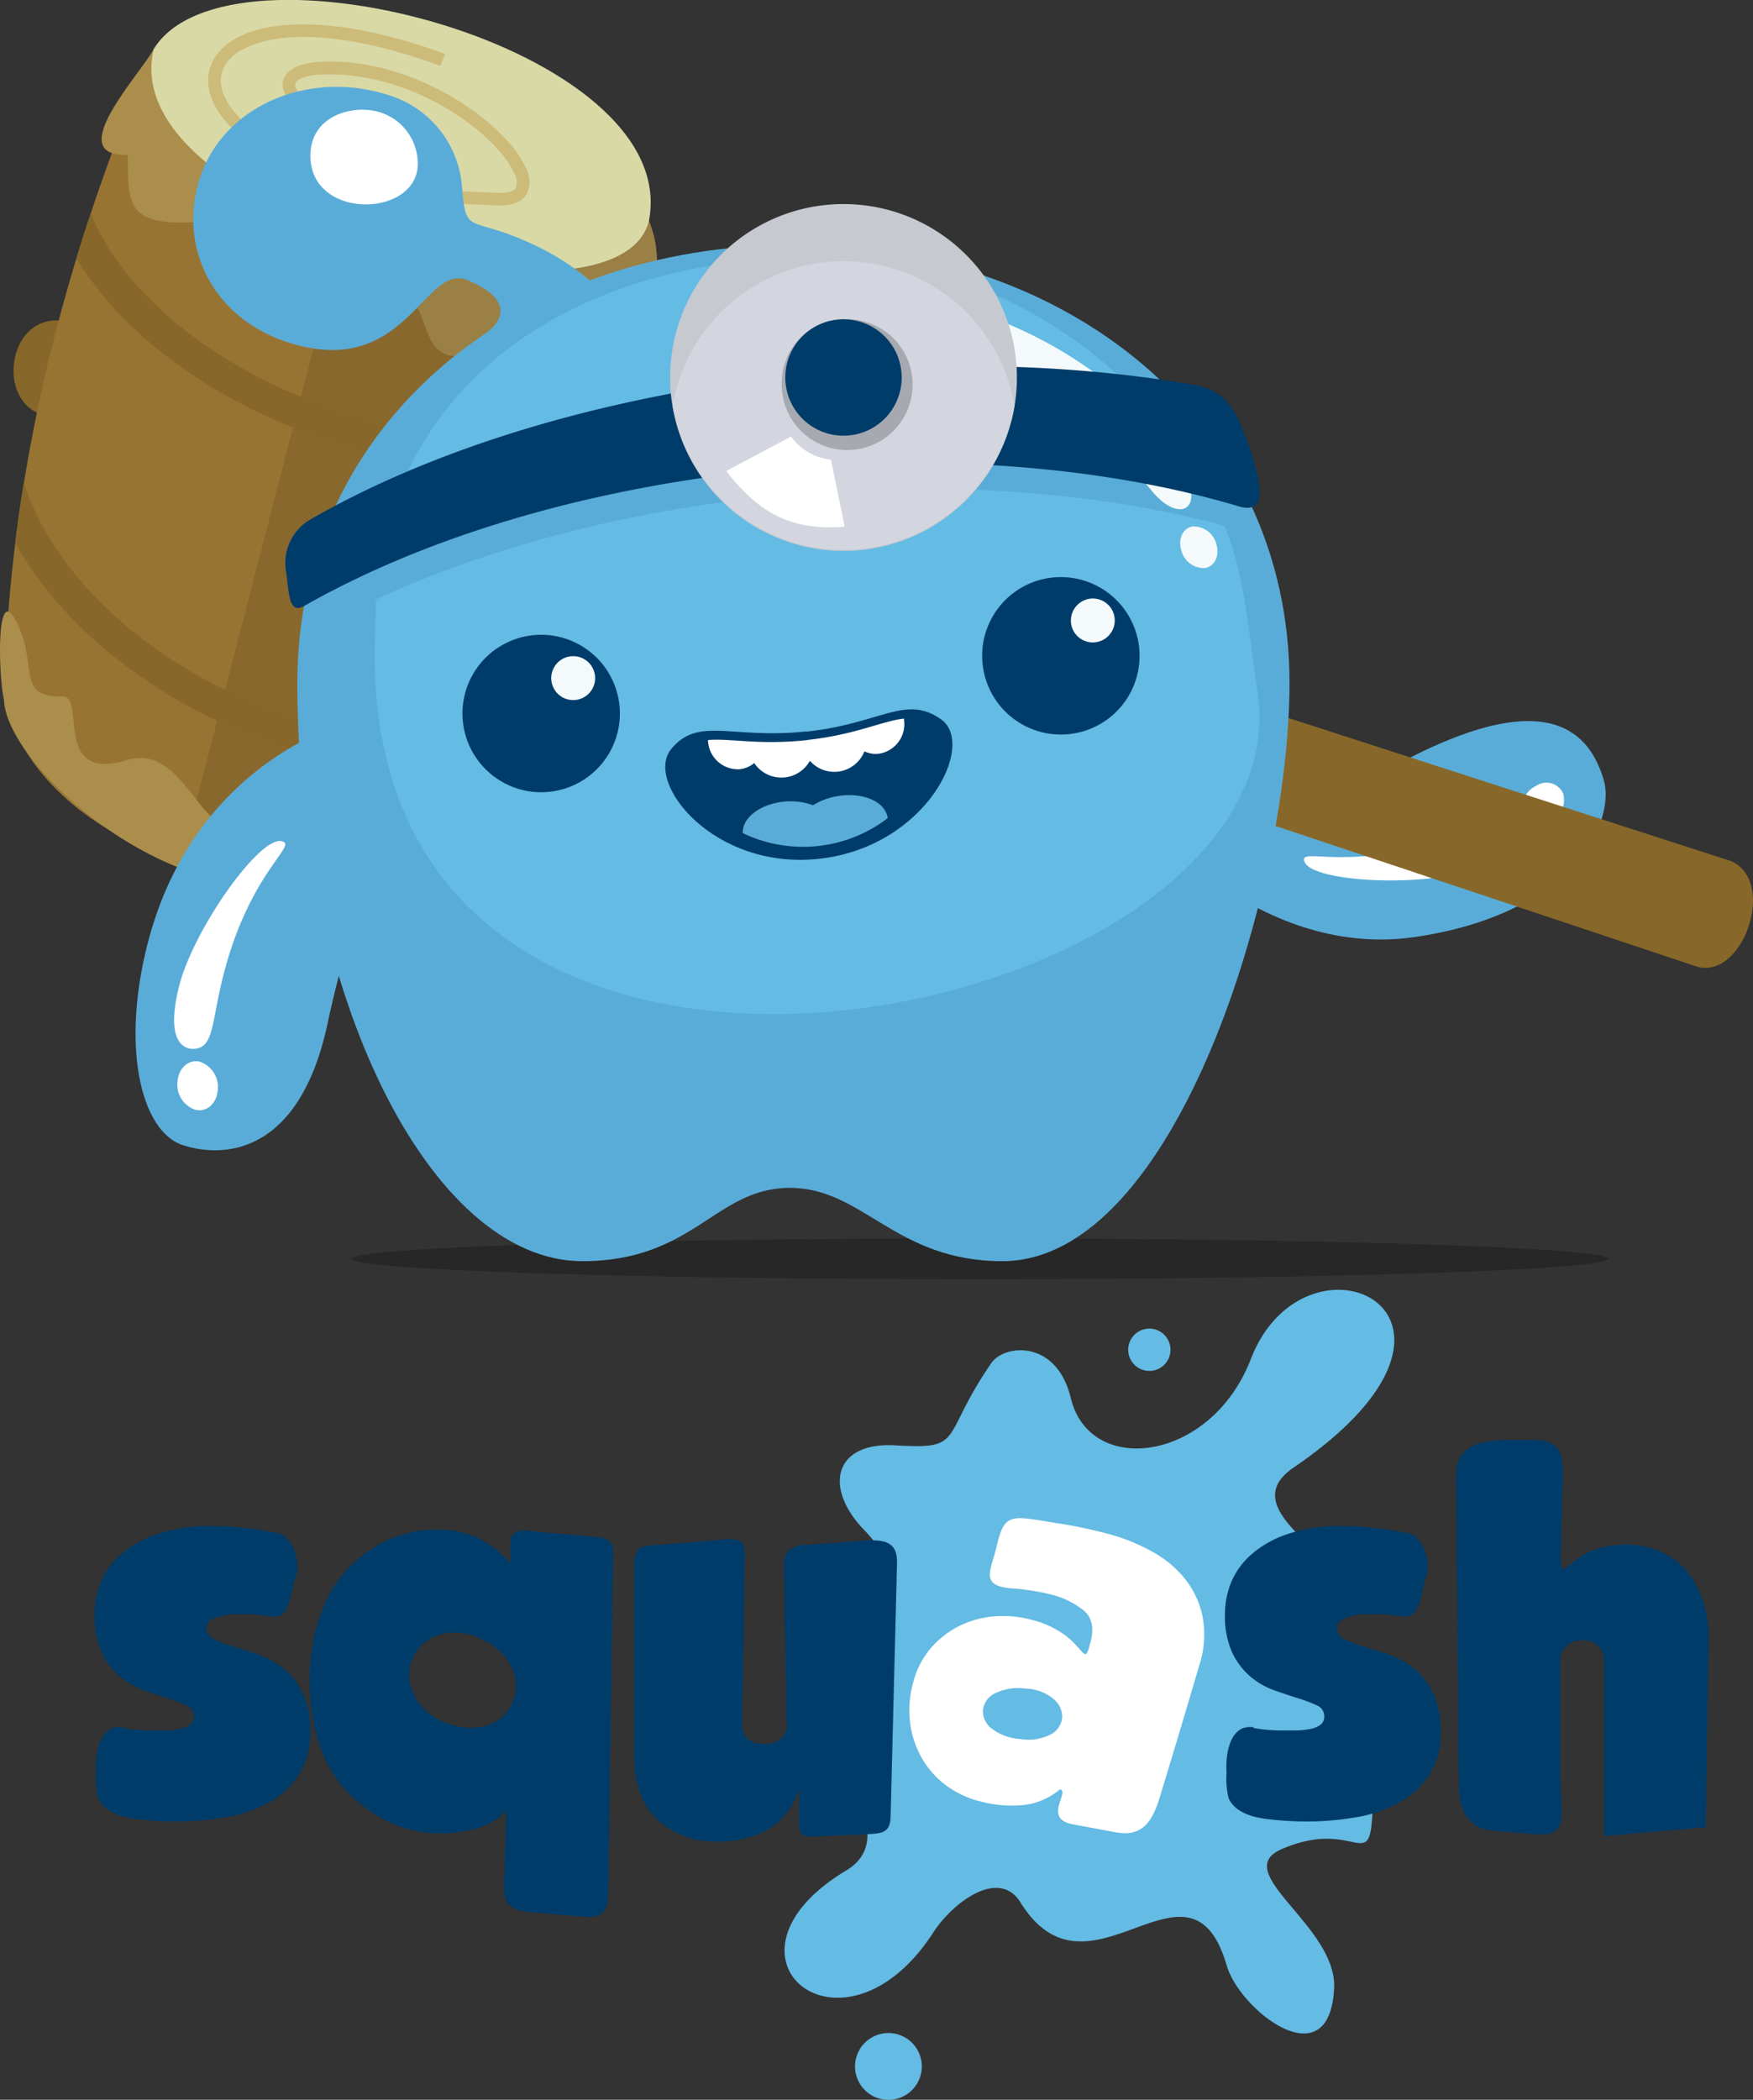
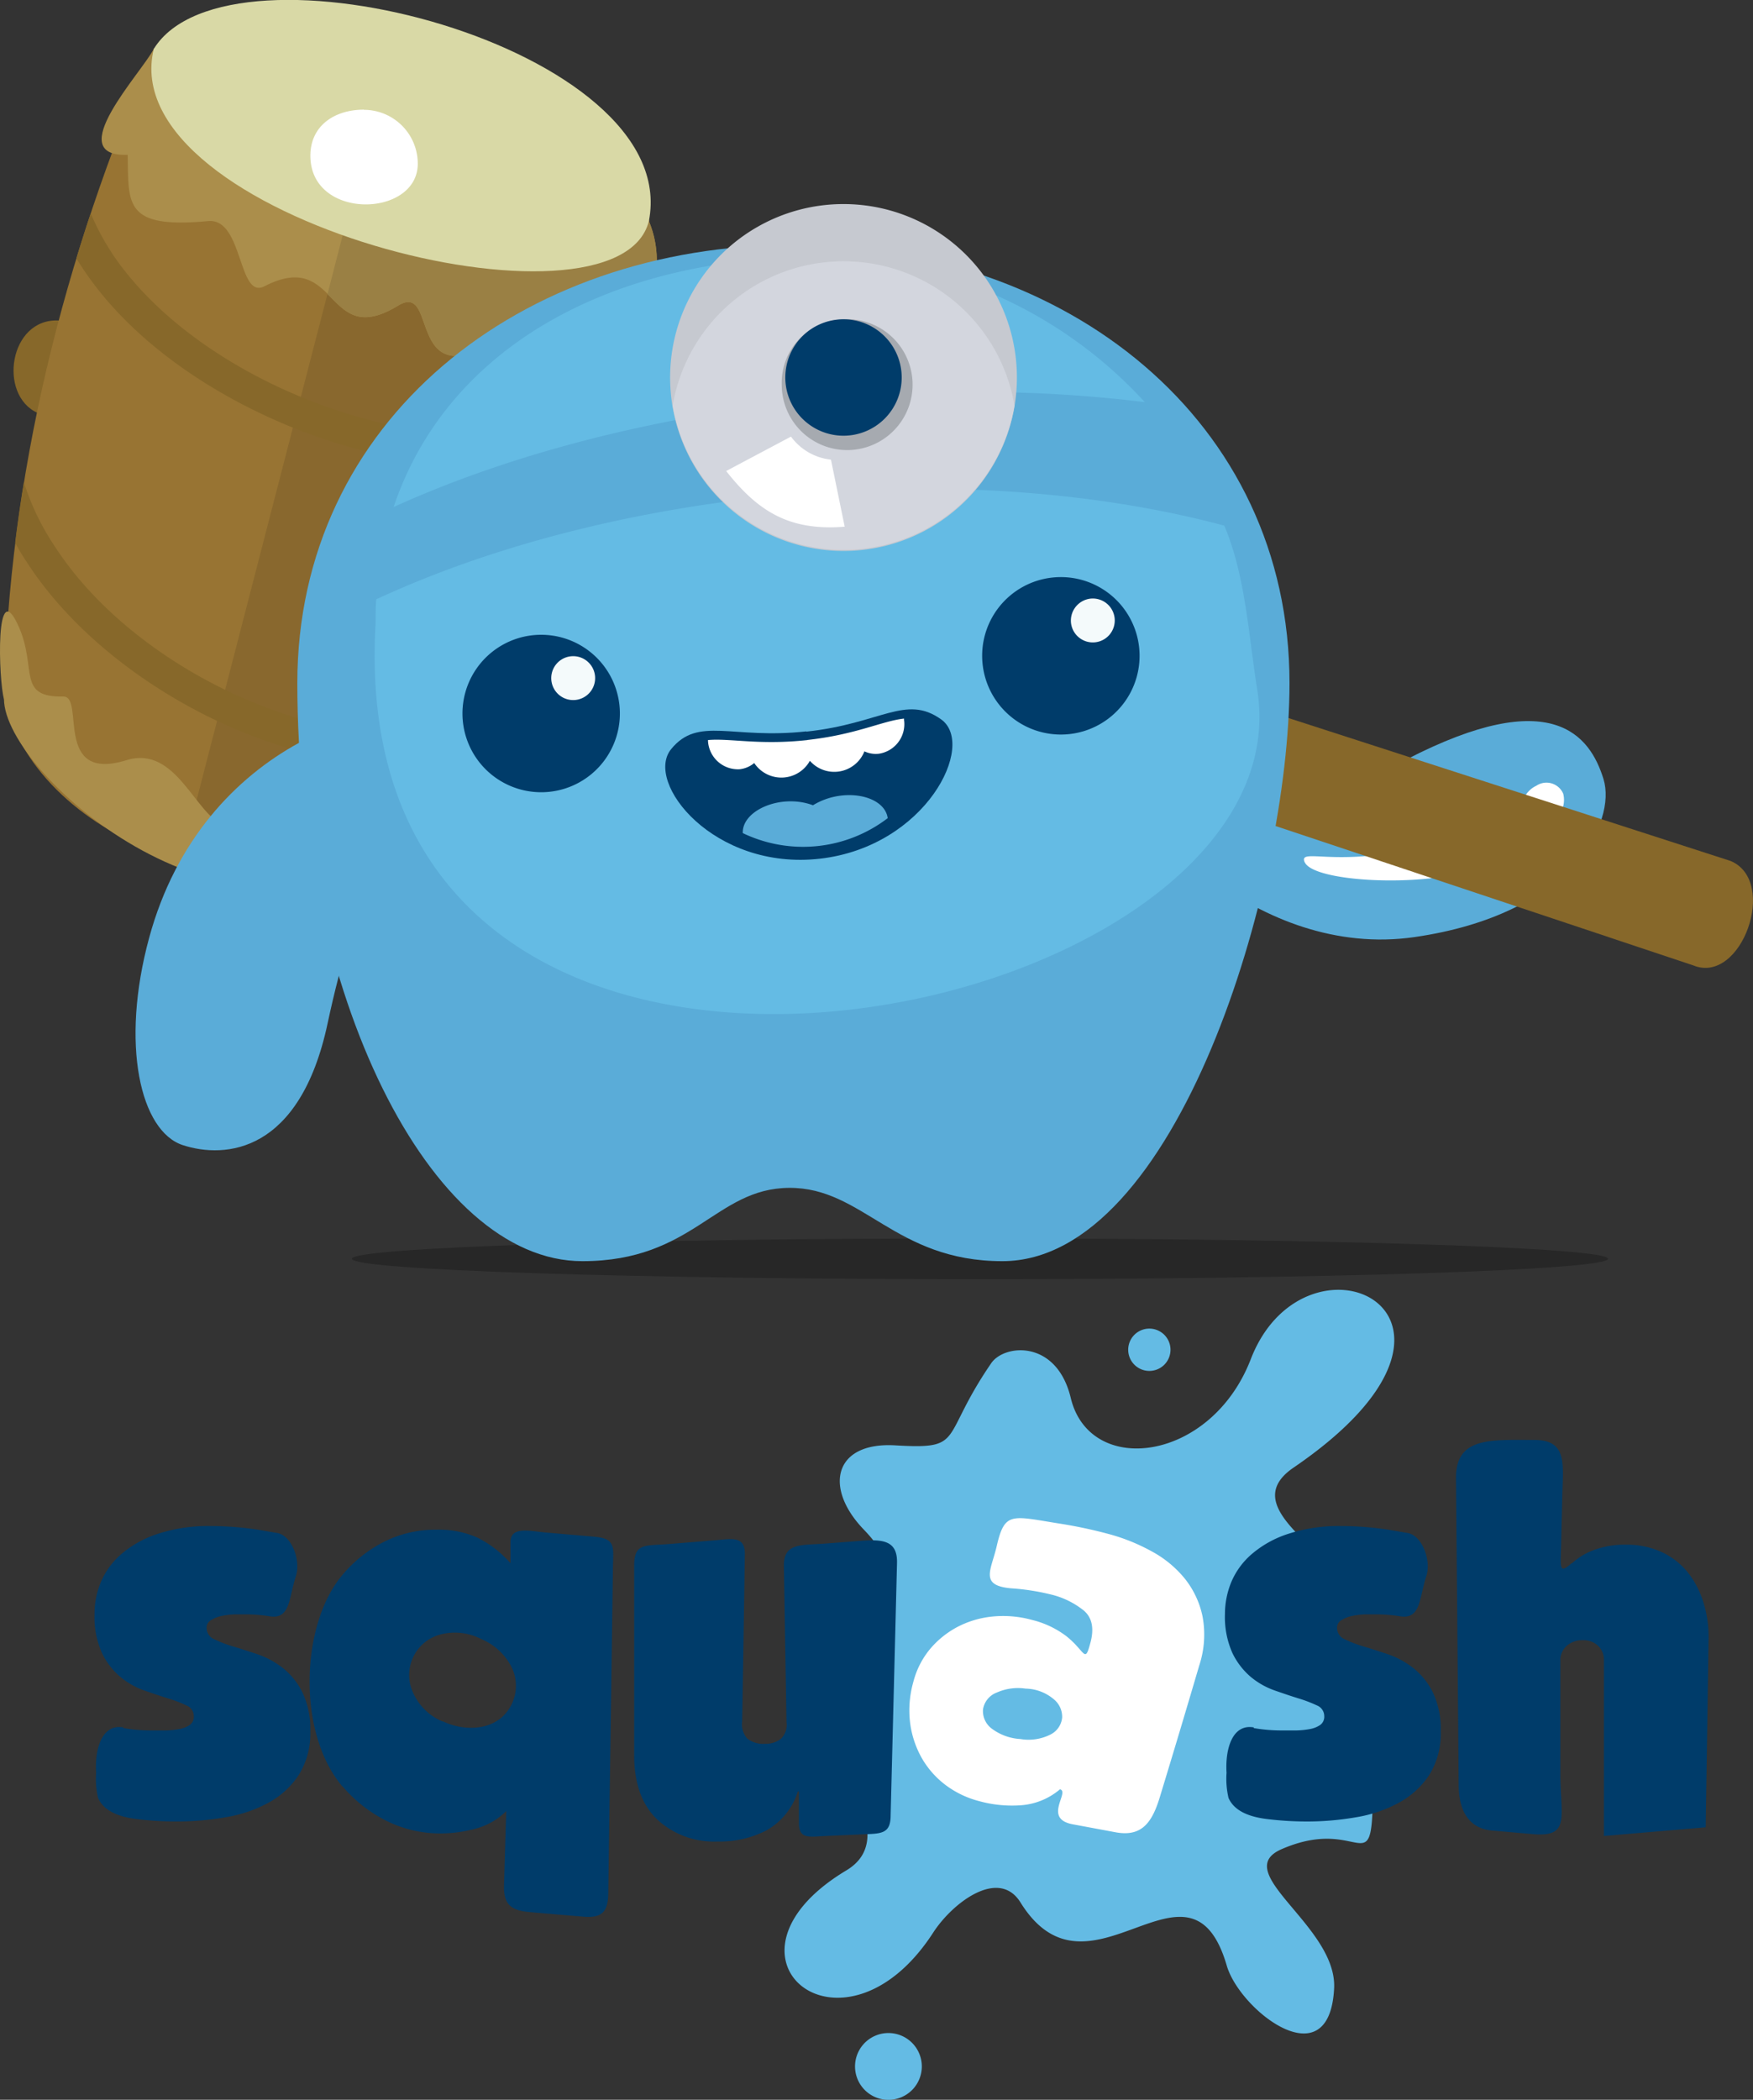
<svg xmlns="http://www.w3.org/2000/svg" viewBox="0 0 220.5 264.04">
  <rect x="0" y="0" width="220.5" height="264.04" fill="#333333" stroke="none" />
  <defs>
    <style>.cls-1{fill:#5aacd8;}.cls-1,.cls-11,.cls-12,.cls-13,.cls-14,.cls-15,.cls-16,.cls-17,.cls-2,.cls-4,.cls-5,.cls-6,.cls-7,.cls-8,.cls-9{fill-rule:evenodd;}.cls-19,.cls-2{fill:#fff;}.cls-3,.cls-6{fill:#87682a;}.cls-4{fill:#987433;}.cls-5{fill:#89682e;}.cls-7{fill:#ab8e4b;}.cls-8{fill:#9a8044;}.cls-9{fill:#d9d9a6;}.cls-10{fill:#cdbb79;}.cls-11{opacity:0.24;}.cls-12{fill:#64bbe4;}.cls-13{fill:#f4fafb;}.cls-14,.cls-18{fill:#003c6a;}.cls-15{fill:#c6c9d0;}.cls-16{fill:#d3d6de;}.cls-17{fill:#a6aab0;}</style>
  </defs>
  <title>sqAsset 1</title>
  <g id="Layer_2" data-name="Layer 2">
    <g id="Layer_1-2" data-name="Layer 1">
      <path class="cls-1" d="M142.14,97c.2-5.78,16.48,7.94,34.79-1.51s23.07-3,24.76,2.46S197.62,115,177.9,117.84s-36-15.12-35.76-20.89" />
      <path class="cls-2" d="M191.51,102.46a3.17,3.17,0,0,1,1.73-3.65,2.29,2.29,0,0,1,3.39,1,3.17,3.17,0,0,1-1.73,3.65c-1.41.74-2.93.31-3.39-1m-27.39,6c-1-2.23,5.28,1.48,18.47-3.25,4.7-1.69,6.7-3.13,8-1.29.57.79,1.38,3.18-5.24,5.43S165.24,110.9,164.12,108.43Z" />
      <path class="cls-3" d="M217.67,108.26c6.07,2.52,1.37,15.65-4.7,13.13L4.74,51.93C-.27,49.7,1.13,40,7.38,40.3Z" />
      <path class="cls-4" d="M81.62,27.79C79.13,5.25,35.54-7.35,19.35,6.14,7.94,32.37,1.07,60,.5,87.89c4.31,18.43,33.2,28.36,49.89,17.59C67.15,83.83,77.22,56.73,81.62,27.79" />
      <path class="cls-5" d="M81.62,27.79a19.15,19.15,0,0,0-1.69-6L43.1,29.58,22.75,108.26c9.37,2.77,19.84,2.25,27.64-2.78C67.15,83.83,77.22,56.73,81.62,27.79" />
      <path class="cls-6" d="M3,60.63c-.41,2.53-.78,5.07-1.09,7.61.52,1,1.08,1.89,1.7,2.81C8.44,78.36,16,84.71,24.46,89.22s18,7.18,26.82,7.18A38.65,38.65,0,0,0,57.11,96q1.47-2.3,2.87-4.66a33.13,33.13,0,0,1-8.72,1.11c-8.14,0-17-2.51-24.93-6.72S11.4,75.61,7,68.87A31.71,31.71,0,0,1,3,60.63" />
      <path class="cls-6" d="M11.42,26.8q-.95,2.84-1.81,5.69a38.49,38.49,0,0,0,3,4.26c5.58,6.94,14,12.73,23.23,16.61s19.5,5.86,28.81,5.21a41.77,41.77,0,0,0,10.5-2c.49-1.62,1-3.24,1.42-4.88a35,35,0,0,1-12.2,3c-8.6.6-18.12-1.26-26.79-4.89s-16.45-9-21.6-15.38a31.15,31.15,0,0,1-4.54-7.53" />
      <path class="cls-7" d="M.5,87.89c0,9.65,29.8,35.32,49.89,17.59,1.7-2.19,3.32-4.43,4.88-6.73-.52.18-.85.34-.86.33-2-4-7.64,6.42-8.49,4.73-2.68-5.31-12.67,1.68-17.76-.07-3.59-1.23-6-10.09-12.25-8.15-9.23,2.86-5.2-8-7.92-8-5.9.11-3.31-3.42-5.59-8.69-3.07-7.08-2.56,6.79-1.9,9" />
      <path class="cls-7" d="M81.62,27.79C79.13,5.25,35.54-7.35,19.35,6.14c-1.52,3-11.66,13.63-3.29,13.33.12,6.2-.49,9.33,10.13,8.33,4.43-.41,3.72,9.93,7.07,8.2,9.43-4.86,7.59,8.06,16.8,2.44,5.38-3.29.47,12.61,14.17,3.45,2.45-1.64,2.53,6.56,14.22,3.91,2.44-6,5.88-11.37,3.17-18" />
      <path class="cls-8" d="M81.62,27.79a19.15,19.15,0,0,0-1.69-6L43.1,29.58,41.19,37C43.28,39,45,41.52,50.06,38.44c5.38-3.29.47,12.61,14.17,3.45,2.45-1.64,2.53,6.56,14.22,3.91,2.44-6,5.88-11.37,3.17-18" />
      <path class="cls-9" d="M81.62,27.79C85.9,5.94,28.75-9,19.35,6.14c-5.27,21.33,58.37,37.4,62.27,21.65" />
-       <path class="cls-10" d="M55.4,8.29C43.56,3.93,35.27,3.91,31,6,29,6.87,28,8.19,27.8,9.69s.59,3.33,2.34,5.12c4.48,4.59,15.09,9,32.68,9.44,1.15,0,1.81-.2,2.06-.61a2.11,2.11,0,0,0-.15-1.75,11.48,11.48,0,0,0-2.09-3.08c-4-4.5-12.5-9.63-21.66-9.45-2,0-3.19.39-3.67.9a.71.71,0,0,0-.14.69,3.19,3.19,0,0,0,1,1.32c2,1.82,6.42,3.63,12.35,4l-.1,1.59c-6.32-.41-11.1-2.41-13.32-4.42a4.74,4.74,0,0,1-1.44-2.07,2.2,2.2,0,0,1,.5-2.21c.76-.82,2.33-1.37,4.81-1.42,9.67-.19,18.6,5.23,22.87,10a12.75,12.75,0,0,1,2.38,3.54,3.48,3.48,0,0,1,0,3.16c-.55.92-1.68,1.44-3.47,1.39C44.72,25.35,33.71,20.76,29,15.93c-2.1-2.15-3-4.39-2.78-6.41s1.6-3.84,4.05-5C34.91,2.32,43.66,2.27,56,6.79Z" />
      <path class="cls-1" d="M58.29,90c2,.75-10.31,6.92-17.08,38.68C37.73,145,28.34,145.74,23,144s-7.89-12.64-4.24-26.07C25.48,93.19,49.07,86.63,58.29,90" />
-       <path class="cls-2" d="M25.12,133.5a3.37,3.37,0,0,1,2.27,3.6c-.15,1.68-1.4,2.78-2.79,2.46a3.33,3.33,0,0,1-2.27-3.6c.14-1.67,1.39-2.77,2.79-2.46m10.2-27.73c2.55.36-4.3,3.85-7.56,18.26-1.17,5.14-1,7.73-3.41,7.87-1,0-3.61-.58-1.86-7.74S32.49,105.37,35.32,105.77Z" />
-       <path class="cls-1" d="M65.39,30c5.46,2.27,9,5,13.44,9.64l-6.08,4.61c-1.61-1.68-13.28-1.06-11.55-2.41,3.45-2.69,1.28-5-1.84-6.35-5.89-3.44-7.72,12.2-22.69,7.7-10-3-14.47-12.36-11.41-21.14s13.61-13.3,23.57-10.1a13.08,13.08,0,0,1,9.31,11.94c.45,5.39,1,3.5,7.25,6.11" />
      <path class="cls-2" d="M45.77,13.81a6.78,6.78,0,0,1,6.78,6.77c0,6.82-13.51,7.17-13.51-1,0-3.74,3-5.79,6.73-5.79" />
      <path class="cls-11" d="M123.27,155.73c43.62,0,79,1.15,79,2.56s-35.35,2.57-79,2.57-79-1.15-79-2.57,35.35-2.56,79-2.56" />
      <path class="cls-1" d="M73.25,158.59c14,0,16.7-9.15,26-9.22s13.3,9.22,26.83,9.22c21.88,0,36.12-47,36.12-72.69,0-32.94-27.93-55.11-62.39-55.11S37.4,53,37.4,85.9c0,39,16.65,72.69,35.85,72.69" />
      <path class="cls-12" d="M154,66.1c2.67,6.36,3,13.42,4.14,20.63,6.83,42.43-114.9,68.3-110.92-7.9.06-1.18,0-2.34.11-3.47C78.64,60.86,122.17,57.56,154,66.1M102.48,32.35A56.09,56.09,0,0,1,144,50.57c-30.42-3.78-67.17.78-94.49,13.19C56.37,43.34,77.36,32.35,102.48,32.35Z" />
-       <path class="cls-13" d="M150,66.21a2.93,2.93,0,0,1,3,2.22c.44,1.44-.19,2.77-1.41,3a2.92,2.92,0,0,1-3-2.23c-.44-1.43.19-2.77,1.4-3M100.71,49.13c-10.87,2.23-14.25-8.26-.5-11.58,17.22-4.15,41.66,7.07,49,22.52,2,4.12-1.1,5.66-4.43,1.54C135.54,50.19,119,45.39,100.71,49.13Z" />
      <path class="cls-14" d="M101.44,92c9.38-1,12.47-4.72,16.94-1.54s-1.91,16-15.25,17.52S81,98.39,84.42,94.2s7.65-1.19,17-2.23" />
      <path class="cls-1" d="M111.66,102.88a17.52,17.52,0,0,1-18.23,1.88c-.11-2.87,4.81-5,8.83-3.5,3.79-2.33,9-1.28,9.4,1.62" />
      <path class="cls-2" d="M101.56,93.05c6.14-.68,9.37-2.38,12.15-2.69a.77.77,0,0,1,0,.15,3.76,3.76,0,0,1-3.16,4.27,3.32,3.32,0,0,1-1.82-.3,4.08,4.08,0,0,1-6.86,1.19,4.1,4.1,0,0,1-7,.28,3.48,3.48,0,0,1-1.81.78,3.77,3.77,0,0,1-4-3.49,1.1,1.1,0,0,1,0-.18c2.78-.25,6.38.67,12.52,0" />
      <path class="cls-14" d="M132.34,72.63a9.9,9.9,0,1,1-8.74,10.92,9.89,9.89,0,0,1,8.74-10.92" />
      <path class="cls-13" d="M137.15,75.28a2.76,2.76,0,1,1-2.44,3,2.78,2.78,0,0,1,2.44-3" />
      <path class="cls-14" d="M67,79.88A9.9,9.9,0,1,1,58.23,90.8,9.9,9.9,0,0,1,67,79.88" />
      <path class="cls-13" d="M71.79,82.53a2.76,2.76,0,1,1-2.44,3,2.76,2.76,0,0,1,2.44-3" />
-       <path class="cls-14" d="M38.24,76.21C70.7,57.77,121.08,53.3,155.84,63.68c3.83,1.14,2.81-3.33.8-8.84-1.23-3.34-2.66-5.77-6.19-6.39C115.2,42.2,68.82,48.14,38.94,65.38A6.33,6.33,0,0,0,36,72c.36,2.45.29,5.31,2.23,4.21" />
      <path class="cls-15" d="M106.1,25.66a21.81,21.81,0,1,1-21.81,21.8,21.8,21.8,0,0,1,21.81-21.8" />
      <path class="cls-16" d="M127.61,51a21.81,21.81,0,0,1-43,0,21.81,21.81,0,0,1,43,0" />
      <path class="cls-17" d="M106.1,40.15a8.23,8.23,0,1,1-7.77,8.22,8,8,0,0,1,7.77-8.22" />
      <path class="cls-14" d="M106.1,40.15a7.32,7.32,0,1,1-7.32,7.31,7.31,7.31,0,0,1,7.32-7.31" />
      <path class="cls-2" d="M99.48,54.91l-8.14,4.32c4.08,5.19,8.06,7.55,14.91,7l-1.73-8.43a7.18,7.18,0,0,1-5-2.86" />
      <path class="cls-12" d="M144.56,167.07a2.66,2.66,0,1,1-2.65,2.65,2.66,2.66,0,0,1,2.65-2.65m-32.82,88.58a4.2,4.2,0,1,1-4.19,4.19A4.2,4.2,0,0,1,111.74,255.65Zm.85-73.9c8.9.52,5.54-.78,12.09-10.33,1.65-2.41,8.22-3,10,4.35,2.38,10,17.64,8.12,22.65-4.86,6.94-17.95,33.55-5.59,5.38,13.64-8.69,5.93,10.12,12.36,5.36,17.74-6.89,7.77,4.63,13.28,4.63,20.63,0,15.38-.81,5-11.45,9.59-6.79,2.9,7,9.68,6.56,17.56-.61,11.51-11.87,2.72-13.5-2.89-4.66-16-17.27,6-25.94-7.94-2.73-4.41-8.55,0-11,3.8-11.38,17.54-29,3-10.9-7.85,6.78-4.06-1.3-13.5-3.91-17.28-10.89-15.81,17.9-13.3,6.12-25.54C103.58,187.1,104.88,181.31,112.59,181.75Z" />
      <path class="cls-18" d="M15.5,217.3a20.35,20.35,0,0,0,3.61.3l1.79,0a10.68,10.68,0,0,0,1.7-.18,3.39,3.39,0,0,0,1.27-.51,1.27,1.27,0,0,0,.51-1.1,1.45,1.45,0,0,0-.94-1.36,16.44,16.44,0,0,0-2.3-.88c-.91-.28-1.91-.62-3-1a9.73,9.73,0,0,1-3-1.7,9.15,9.15,0,0,1-2.31-3,11.09,11.09,0,0,1-.94-4.91,10.35,10.35,0,0,1,.79-4,9.52,9.52,0,0,1,2.55-3.51,13.3,13.3,0,0,1,4.55-2.55,20.45,20.45,0,0,1,6.73-1q1.51,0,3,.12t2.88.33l2.52.43c1.77.33,3,3.44,2.28,5.51-.88,2.72-.66,5.39-3.32,4.95a19.3,19.3,0,0,0-3.15-.24l-1.15,0a10.62,10.62,0,0,0-1.58.18,4.05,4.05,0,0,0-1.39.52,1.08,1.08,0,0,0-.61,1,1.55,1.55,0,0,0,1,1.45,15.21,15.21,0,0,0,2.4.91c.95.28,2,.63,3.12,1a11.1,11.1,0,0,1,3.12,1.73,9.09,9.09,0,0,1,2.4,3,10.69,10.69,0,0,1,1,4.91,9.77,9.77,0,0,1-1.43,5.46,10.51,10.51,0,0,1-3.76,3.49,17,17,0,0,1-5.36,1.85,36,36,0,0,1-6.31.55,41.05,41.05,0,0,1-5-.31c-2.54-.31-4.18-1.17-4.83-2.65a10.52,10.52,0,0,1-.25-3.16c-.19-3.06.76-6.2,3.44-5.71" />
      <path class="cls-19" d="M129,212.34a6.54,6.54,0,0,0-3.61.49,2.71,2.71,0,0,0-1.74,2.11,2.74,2.74,0,0,0,1.11,2.44,6.63,6.63,0,0,0,3.59,1.3,6.11,6.11,0,0,0,3.75-.55,2.66,2.66,0,0,0,1.5-2.14,2.83,2.83,0,0,0-1-2.27,5.65,5.65,0,0,0-3.63-1.38M133.33,225a8.54,8.54,0,0,1-4.79,2,15.56,15.56,0,0,1-5.41-.52,12.06,12.06,0,0,1-4.17-2,11.3,11.3,0,0,1-3-3.38,12.15,12.15,0,0,1-1.48-4.43,13,13,0,0,1,.4-5.16,10.62,10.62,0,0,1,2.09-4.13,11.59,11.59,0,0,1,3.45-2.79,12.07,12.07,0,0,1,4.38-1.31,13.61,13.61,0,0,1,5,.42,11.77,11.77,0,0,1,4.27,2c2.48,1.94,2.36,3.6,3.09.86.48-1.78.21-3.11-.79-4a10.5,10.5,0,0,0-4.28-2.08,28.64,28.64,0,0,0-4.89-.75c-4.08-.36-2.5-2.3-1.81-5.39,1-4.28,1.87-3.71,7.84-2.76a58.65,58.65,0,0,1,6.23,1.32,24.14,24.14,0,0,1,5.37,2.16,13.79,13.79,0,0,1,4.2,3.45,11.27,11.27,0,0,1,2.23,4.75,12.42,12.42,0,0,1-.41,6.16c-1.82,6.17-3,10.12-4.88,16.29-1,3.43-2.3,5.3-5.62,4.7l-5.37-1C131.1,228.72,134.62,225.33,133.33,225Z" />
      <path class="cls-18" d="M157.69,217.3a20.35,20.35,0,0,0,3.61.3l1.79,0a10.68,10.68,0,0,0,1.7-.18,3.32,3.32,0,0,0,1.27-.51,1.27,1.27,0,0,0,.51-1.1,1.45,1.45,0,0,0-.93-1.36,17.13,17.13,0,0,0-2.31-.88c-.91-.28-1.91-.62-3-1a9.73,9.73,0,0,1-3-1.7,9.15,9.15,0,0,1-2.31-3,11.09,11.09,0,0,1-.94-4.91,10.54,10.54,0,0,1,.79-4,9.52,9.52,0,0,1,2.55-3.51,13.3,13.3,0,0,1,4.55-2.55,20.45,20.45,0,0,1,6.73-1q1.52,0,3,.12t2.88.33l2.52.43c1.77.33,3,3.44,2.28,5.51-.88,2.72-.66,5.39-3.31,4.95a19.51,19.51,0,0,0-3.16-.24l-1.15,0a10.62,10.62,0,0,0-1.58.18,4.05,4.05,0,0,0-1.39.52,1.08,1.08,0,0,0-.61,1,1.56,1.56,0,0,0,1,1.45,15.21,15.21,0,0,0,2.4.91c.95.28,2,.63,3.12,1a11.1,11.1,0,0,1,3.12,1.73,9.09,9.09,0,0,1,2.4,3,10.69,10.69,0,0,1,1,4.91,9.77,9.77,0,0,1-1.42,5.46,10.62,10.62,0,0,1-3.77,3.49,17,17,0,0,1-5.36,1.85,36,36,0,0,1-6.31.55,41.18,41.18,0,0,1-5-.31c-2.54-.31-4.18-1.17-4.83-2.65a10.52,10.52,0,0,1-.25-3.16c-.19-3.06.76-6.2,3.44-5.71" />
      <path class="cls-18" d="M100.48,225.27h-.12a8.56,8.56,0,0,1-3.9,4.87,12.83,12.83,0,0,1-6.21,1.43,10.52,10.52,0,0,1-7.58-2.77c-1.93-1.85-2.9-4.55-2.9-8.08V196.84c0-2.86,1.43-2.44,4.36-2.68l5.56-.45c2.31-.18,4-.66,4,1.69-.11,7-.21,14-.34,21.08a2.72,2.72,0,0,0,.65,2.15,3.25,3.25,0,0,0,2.22.65,3.13,3.13,0,0,0,2-.62,2.43,2.43,0,0,0,.71-2.12l-.33-19.71c0-2.87,2.26-2.5,5.23-2.73l4.42-.34c2.87-.23,4.65,0,4.58,2.79-.27,10.85-.53,20.95-.8,31.7,0,2.05-.86,2.3-2.69,2.38l-5.27.23c-2.14.09-3.58.52-3.58-1.61v-4" />
      <path class="cls-18" d="M43.08,224.62a17.53,17.53,0,0,0,5.46,4.31,15.17,15.17,0,0,0,7,1.62,17,17,0,0,0,4.14-.56,8.68,8.68,0,0,0,4-2.25c-.11,3.39-.18,5.91-.28,9.3-.08,2.5.92,3.21,3.29,3.41l6.7.57c2.49.21,3.09-.77,3.12-3,.21-14.46.38-25.88.58-40.45,0-2.93.56-4.08-2.34-4.33l-6-.52c-2.18-.19-4.54-.84-4.54,1.22v2.63a13.61,13.61,0,0,0-4.15-3.21,11.8,11.8,0,0,0-5.15-1A14.28,14.28,0,0,0,48.07,194a16.71,16.71,0,0,0-5.24,4.34c-5,6.27-5.45,19.61.25,26.32m12.63-8.17a7,7,0,0,1-3.77-3.68,5.27,5.27,0,0,1,3.43-7.27,7.21,7.21,0,0,1,5.21.59,7.49,7.49,0,0,1,3.87,3.72A5.32,5.32,0,0,1,63,216.05a5.49,5.49,0,0,1-2,1,7.24,7.24,0,0,1-2.49.18A8.08,8.08,0,0,1,55.71,216.45Z" />
      <path class="cls-18" d="M197.72,196.59a8.31,8.31,0,0,1,2.25-1.47,11,11,0,0,1,4.48-.88,10.61,10.61,0,0,1,4.52.91,9.15,9.15,0,0,1,3.31,2.55,11.51,11.51,0,0,1,2,3.85,14.7,14.7,0,0,1,.63,4.76l-.36,23.47-12.8,1.09V208.73a2.43,2.43,0,0,0-.72-1.76,2.66,2.66,0,0,0-1.94-.72,2.94,2.94,0,0,0-2,.69,2.38,2.38,0,0,0-.82,1.91v14.26c0,5.32,1.31,7.93-3.42,7.53l-5.15-.45c-2.87-.24-4.19-2.4-4.22-5.64-.11-13.43-.22-25.53-.34-38.73,0-5.16,4.41-4.75,9.85-4.75,4.18,0,3.62,3,3.52,7.09-.09,3.75-.08,3.08-.14,5.85-.08,3.15-.3,4,1.29,2.58" />
    </g>
  </g>
</svg>